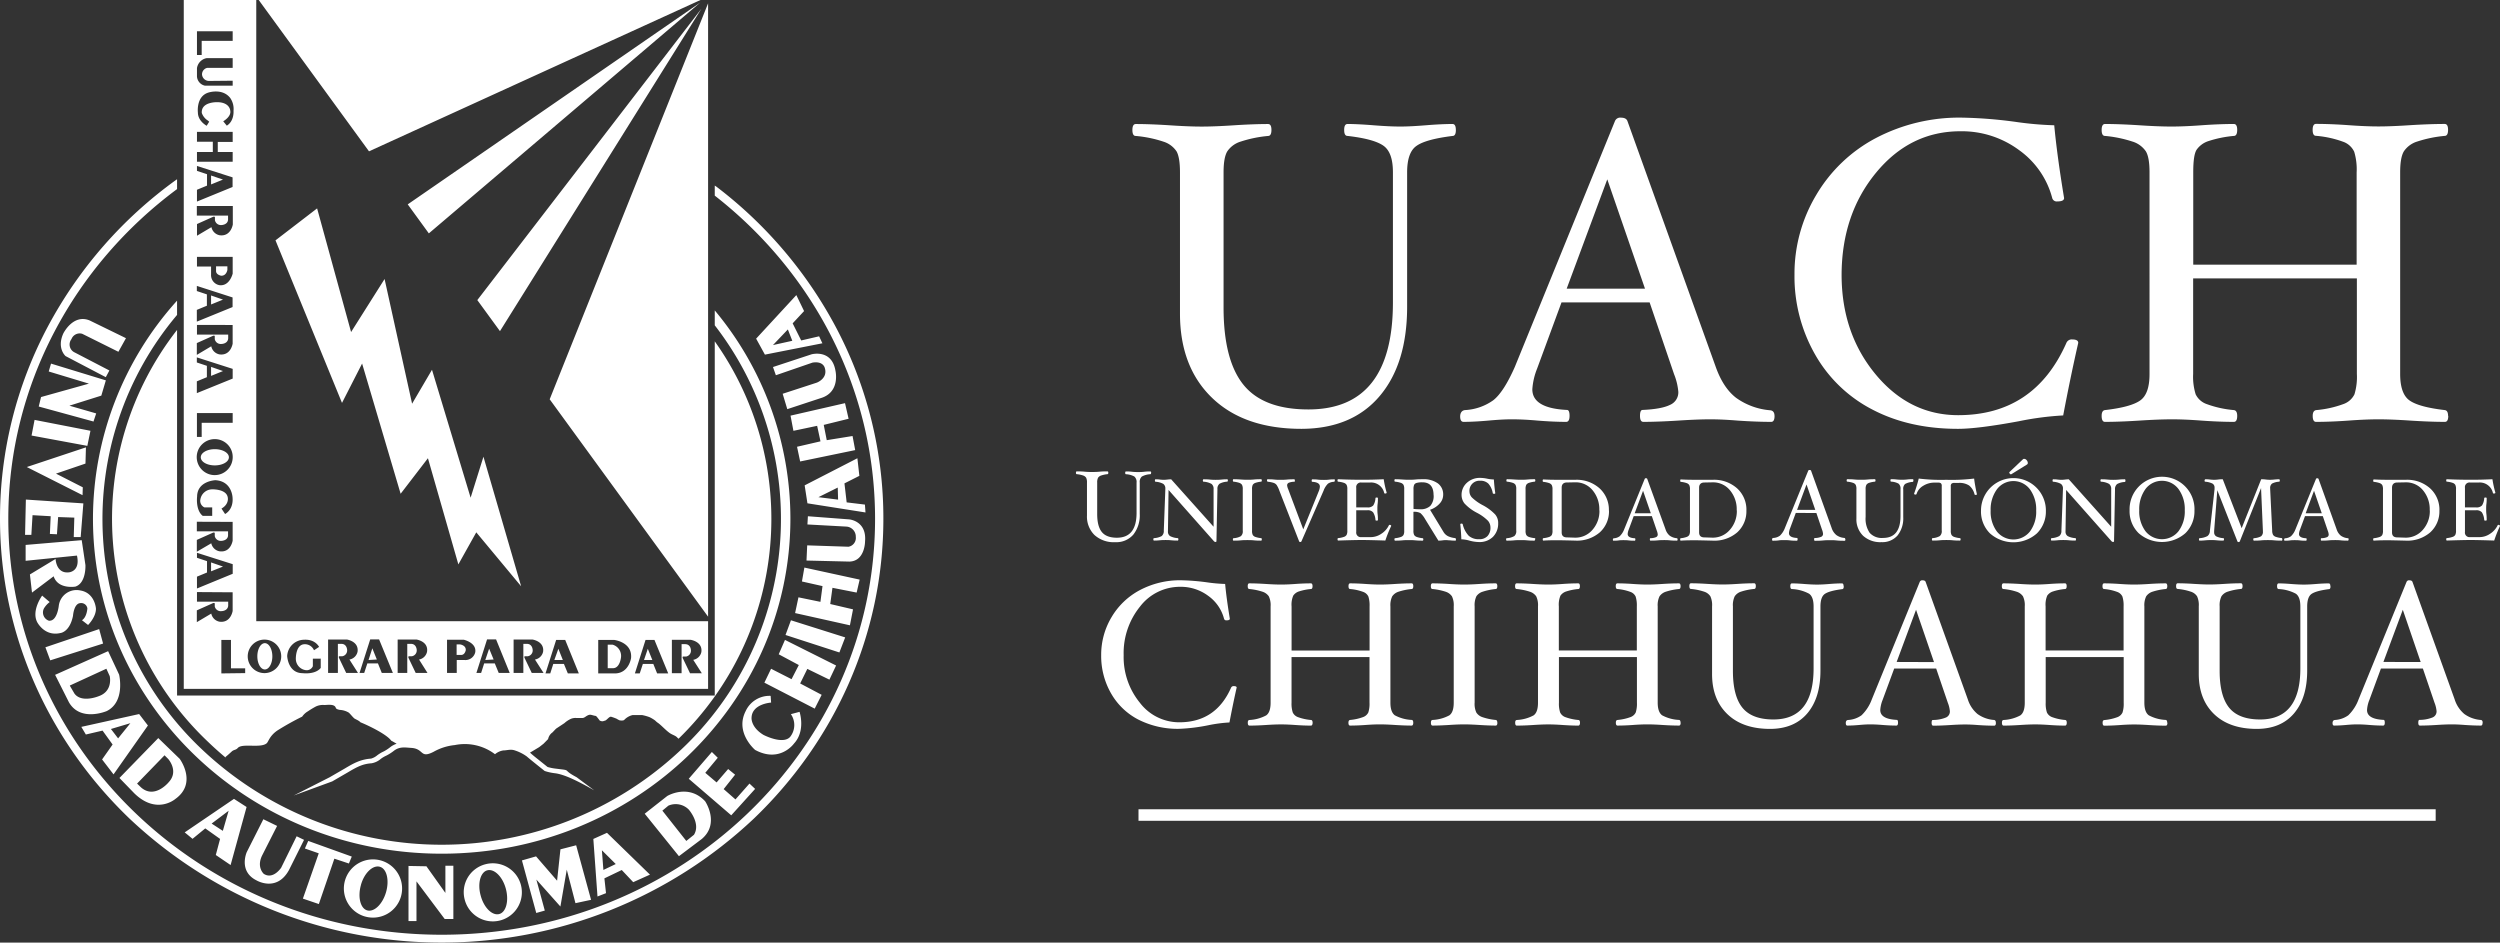
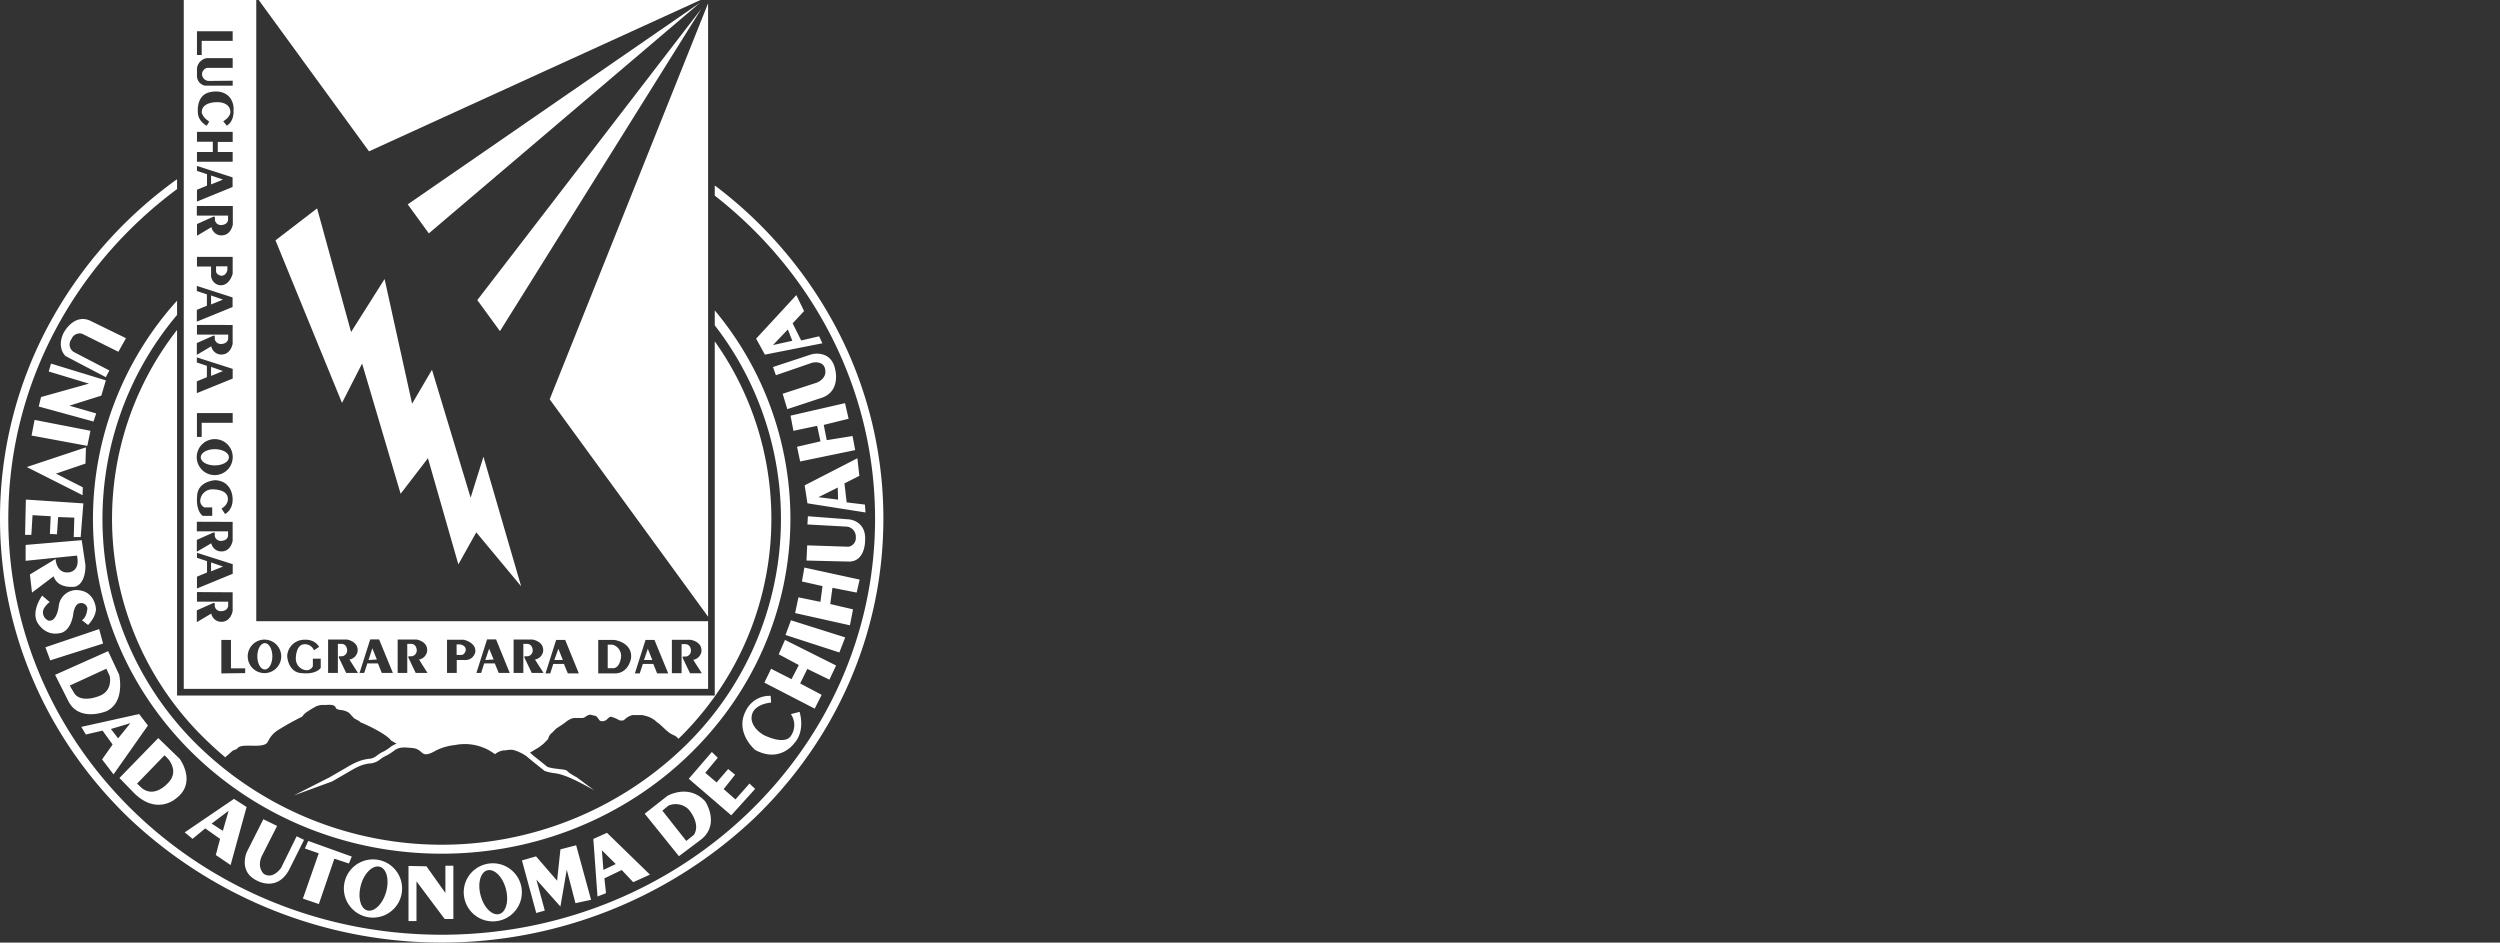
<svg xmlns="http://www.w3.org/2000/svg" id="Layer_1" data-name="Layer 1" viewBox="0 0 746.2 281.34">
  <rect x="0" y="0" width="746.2" height="281.34" fill="#333333" stroke="none" />
  <defs>
    <style>.cls-1{fill:#fff;fill-rule:evenodd;}</style>
  </defs>
  <title>escudo-web-footer-white</title>
-   <path class="cls-1" d="M339.82,241.54H727V245H339.82v-3.44Zm29.29-36.27q-1.1,4.88-2.14,10.37a42.69,42.69,0,0,0-6.31.83,54,54,0,0,1-8.67,1.07,25.92,25.92,0,0,1-12.2-2.75,19.9,19.9,0,0,1-8.18-7.86,22.42,22.42,0,0,1-2.93-11.36,21.84,21.84,0,0,1,3.1-11.37,21.49,21.49,0,0,1,8.52-8.1,25.57,25.57,0,0,1,12.23-2.9,64.88,64.88,0,0,1,7.69.61,47.58,47.58,0,0,0,5.46.49q.39,4.27,1.4,10.37c0,.33-.32.49-1,.49a.66.66,0,0,1-.73-.49,12.19,12.19,0,0,0-4.73-6.83,13.68,13.68,0,0,0-8.36-2.69,15,15,0,0,0-12,5.92,22.05,22.05,0,0,0-4.87,14.49,21.56,21.56,0,0,0,4.82,14.17A14.75,14.75,0,0,0,352,215.59q10.89,0,15.44-10.31a.82.82,0,0,1,.83-.49c.57,0,.86.16.86.49h0Zm52.72,10.44c0,.57-.17.86-.49.86-1.38,0-3-.06-4.91-.18s-3.3-.18-4.55-.18-2.68.06-4.3.18-3.24.18-4.61.18q-.49,0-.49-.86c0-.51.17-.78.52-.82a15,15,0,0,0,3.81-.84,2.77,2.77,0,0,0,1.61-1.41,8.49,8.49,0,0,0,.35-2.91V196.13H385.5v13.61a8.47,8.47,0,0,0,.36,2.91,2.75,2.75,0,0,0,1.59,1.41,15,15,0,0,0,3.85.84c.32,0,.49.32.49.82s-.16.86-.49.86c-1.37,0-2.9-.06-4.61-.18s-3.06-.18-4.3-.18-2.77.06-4.58.18-3.52.18-4.88.18c-.32,0-.49-.29-.49-.86s.16-.78.49-.82a11.78,11.78,0,0,0,5-1.37c.89-.63,1.32-1.89,1.32-3.79V181a6.1,6.1,0,0,0-.53-3,3.62,3.62,0,0,0-1.88-1.38,17.79,17.79,0,0,0-3.93-.81c-.32,0-.49-.28-.49-.85s.16-.84.49-.84q2,0,4.88.18c1.81.12,3.34.18,4.58.18s2.68-.06,4.3-.18,3.24-.18,4.61-.18c.32,0,.49.29.49.84s-.16.85-.49.85a16.14,16.14,0,0,0-3.6.73A3.26,3.26,0,0,0,386,177.8a6.89,6.89,0,0,0-.49,3.21v13.16h23.28V181a8.69,8.69,0,0,0-.35-2.93,2.73,2.73,0,0,0-1.59-1.41,14.73,14.73,0,0,0-3.86-.85q-.49,0-.49-.85c0-.56.16-.84.49-.84q2,0,4.6.18t4.3.18q1.86,0,4.55-.18c1.89-.12,3.53-.18,4.91-.18.33,0,.49.29.49.84s-.17.85-.49.85a18,18,0,0,0-3.93.81,3.59,3.59,0,0,0-1.87,1.38,6.07,6.07,0,0,0-.54,3v28.72c0,1.89.45,3.15,1.33,3.79a11.72,11.72,0,0,0,5,1.37c.33,0,.49.32.49.82h0Zm25.11,0c0,.57-.16.86-.49.86q-2,0-4.85-.18t-4.55-.18q-1.86,0-4.55.18-2.84.18-4.91.18c-.33,0-.49-.29-.49-.86s.17-.78.49-.82a11.75,11.75,0,0,0,5-1.37c.89-.63,1.32-1.89,1.32-3.79V181a6.1,6.1,0,0,0-.53-3,3.61,3.61,0,0,0-1.88-1.38,17.82,17.82,0,0,0-3.93-.81c-.33,0-.49-.28-.49-.85s.17-.84.49-.84q2.07,0,4.91.18,2.68.18,4.55.18t4.55-.18q2.8-.19,4.85-.18c.33,0,.49.29.49.84s-.16.85-.49.85a17.92,17.92,0,0,0-3.9.81,3.52,3.52,0,0,0-1.86,1.36,6.21,6.21,0,0,0-.52,3v28.72a6.12,6.12,0,0,0,.52,3,3.46,3.46,0,0,0,1.85,1.37,17.24,17.24,0,0,0,3.88.82c.35,0,.52.32.52.82Zm54.7,0c0,.57-.16.86-.49.86q-2.07,0-4.91-.18c-1.79-.12-3.3-.18-4.54-.18s-2.68.06-4.3.18-3.25.18-4.61.18c-.32,0-.49-.29-.49-.86s.17-.78.52-.82a15,15,0,0,0,3.82-.84,2.77,2.77,0,0,0,1.6-1.41,8.55,8.55,0,0,0,.35-2.91V196.13H465.31v13.61a8.37,8.37,0,0,0,.36,2.91,2.74,2.74,0,0,0,1.59,1.41,15,15,0,0,0,3.85.84c.33,0,.49.32.49.82s-.16.86-.49.86q-2,0-4.61-.18t-4.3-.18c-1.24,0-2.77.06-4.58.18s-3.52.18-4.88.18c-.33,0-.49-.29-.49-.86s.17-.78.49-.82a11.76,11.76,0,0,0,5-1.37c.89-.63,1.32-1.89,1.32-3.79V181a6.08,6.08,0,0,0-.53-3,3.61,3.61,0,0,0-1.88-1.38,17.83,17.83,0,0,0-3.94-.81c-.33,0-.49-.28-.49-.85s.17-.84.49-.84q2,0,4.88.18c1.81.12,3.34.18,4.58.18s2.68-.06,4.3-.18,3.24-.18,4.61-.18c.33,0,.49.29.49.84s-.16.85-.49.85a16.1,16.1,0,0,0-3.6.73,3.32,3.32,0,0,0-1.71,1.24,6.9,6.9,0,0,0-.49,3.21v13.16h23.28V181a8.75,8.75,0,0,0-.35-2.93,2.73,2.73,0,0,0-1.59-1.41,14.71,14.71,0,0,0-3.86-.85q-.48,0-.49-.85c0-.56.16-.84.49-.84q2,0,4.61.18t4.3.18c1.24,0,2.75-.06,4.55-.18s3.53-.18,4.91-.18c.32,0,.49.29.49.84s-.16.85-.49.85a18,18,0,0,0-3.93.81,3.59,3.59,0,0,0-1.87,1.38,6.1,6.1,0,0,0-.54,3v28.72c0,1.89.45,3.15,1.33,3.79a11.71,11.71,0,0,0,5,1.37c.33,0,.49.32.49.82ZM550.33,175c0,.57-.17.85-.49.85-2.56.33-4.28.81-5.16,1.42s-1.31,1.87-1.31,3.76v19.14q0,8.14-3.93,12.76t-11.11,4.63q-8.16,0-12.74-4.41t-4.57-12V181a6.3,6.3,0,0,0-.5-3,3.46,3.46,0,0,0-1.85-1.39,17.07,17.07,0,0,0-3.94-.82q-.49,0-.49-.85c0-.56.16-.84.49-.84q2,0,4.85.18t4.55.18c1.24,0,2.77-.06,4.58-.18s3.52-.18,4.88-.18c.33,0,.49.29.49.84s-.16.85-.49.85a18,18,0,0,0-3.94.81,3.6,3.6,0,0,0-1.87,1.38,6.13,6.13,0,0,0-.54,3v19.26q0,7.5,2.84,11t9.24,3.51q12,0,12-15.25V181c0-1.89-.45-3.16-1.35-3.79a11.92,11.92,0,0,0-5.11-1.39c-.32,0-.49-.28-.49-.85s.16-.84.49-.84c.94,0,2.16.06,3.69.18s2.83.18,3.8.18,2.19-.06,3.66-.18,2.77-.18,3.78-.18c.32,0,.49.29.49.84h0Zm45.41,40.74c0,.57-.17.86-.49.86q-2.1,0-4.76-.18c-1.53-.12-2.82-.18-3.9-.18q-1.86,0-4.61.18-2.9.18-4.94.18-.49,0-.49-.86c0-.56.12-.84.36-.84a10.47,10.47,0,0,0,3.9-.73A1.94,1.94,0,0,0,582,212.3a8.81,8.81,0,0,0-.61-2.53l-3.48-10.22H565.38L561.89,209a9.54,9.54,0,0,0-.67,2.93c0,1.8,1.65,2.78,4.94,2.94.25,0,.36.28.36.84s-.16.86-.49.86q-1.83,0-4.06-.18t-3.75-.18c-.87,0-2,.06-3.29.18s-2.56.18-3.54.18q-.46,0-.46-.76c0-.57.23-.88.7-.91a7.59,7.59,0,0,0,4-1.4,12.7,12.7,0,0,0,3.06-4.73L573,173.7a.8.8,0,0,1,.85-.49c.49,0,.79.16.91.46l12.6,35.09a9.36,9.36,0,0,0,2.89,4.36,9.67,9.67,0,0,0,4.86,1.77c.41,0,.61.32.61.83h0Zm-18.48-18.12L571.9,182l-5.79,15.58Zm69.67,18.12c0,.57-.17.86-.49.86q-2.07,0-4.91-.18-2.68-.18-4.54-.18t-4.3.18q-2.57.18-4.61.18c-.32,0-.49-.29-.49-.86s.17-.78.52-.82a15,15,0,0,0,3.82-.84,2.77,2.77,0,0,0,1.6-1.41,8.53,8.53,0,0,0,.35-2.91V196.13H610.6v13.61a8.43,8.43,0,0,0,.36,2.91,2.75,2.75,0,0,0,1.59,1.41,14.93,14.93,0,0,0,3.85.84c.33,0,.49.32.49.82s-.16.86-.49.86c-1.37,0-2.9-.06-4.61-.18s-3.06-.18-4.3-.18-2.76.06-4.58.18-3.52.18-4.88.18c-.33,0-.49-.29-.49-.86s.16-.78.49-.82a11.77,11.77,0,0,0,5-1.37q1.32-.95,1.32-3.79V181a6.1,6.1,0,0,0-.53-3,3.61,3.61,0,0,0-1.88-1.38,17.89,17.89,0,0,0-3.94-.81c-.33,0-.49-.28-.49-.85s.16-.84.49-.84q2,0,4.88.18c1.81.12,3.33.18,4.58.18s2.67-.06,4.3-.18,3.24-.18,4.61-.18c.33,0,.49.29.49.84s-.16.85-.49.85a16.15,16.15,0,0,0-3.6.73,3.31,3.31,0,0,0-1.71,1.24,6.93,6.93,0,0,0-.49,3.21v13.16h23.28V181a8.74,8.74,0,0,0-.35-2.93,2.73,2.73,0,0,0-1.59-1.41,14.71,14.71,0,0,0-3.87-.85c-.32,0-.49-.28-.49-.85s.16-.84.49-.84q2,0,4.61.18t4.3.18q1.86,0,4.54-.18t4.91-.18c.32,0,.49.29.49.84s-.17.85-.49.85a18.08,18.08,0,0,0-3.94.81,3.59,3.59,0,0,0-1.87,1.38,6.08,6.08,0,0,0-.54,3v28.72c0,1.89.45,3.15,1.33,3.79a11.72,11.72,0,0,0,5,1.37c.33,0,.49.32.49.82ZM695.61,175q0,.86-.49.85c-2.56.33-4.28.81-5.16,1.42s-1.31,1.87-1.31,3.76v19.14q0,8.14-3.93,12.76t-11.11,4.63q-8.16,0-12.74-4.41t-4.58-12V181a6.32,6.32,0,0,0-.5-3,3.47,3.47,0,0,0-1.85-1.39,17.05,17.05,0,0,0-3.93-.82c-.33,0-.49-.28-.49-.85s.16-.84.49-.84q2,0,4.85.18t4.55.18q1.86,0,4.58-.18t4.88-.18c.32,0,.49.29.49.84s-.17.85-.49.85a18,18,0,0,0-3.94.81,3.58,3.58,0,0,0-1.87,1.38,6.09,6.09,0,0,0-.54,3v19.26q0,7.5,2.84,11t9.25,3.51q12,0,12-15.25V181c0-1.89-.45-3.16-1.35-3.79a11.93,11.93,0,0,0-5.11-1.39c-.32,0-.49-.28-.49-.85s.16-.84.49-.84c.94,0,2.17.06,3.69.18s2.83.18,3.8.18,2.2-.06,3.66-.18,2.77-.18,3.78-.18c.33,0,.49.29.49.84h0ZM741,215.71c0,.57-.16.86-.49.86q-2.1,0-4.76-.18c-1.53-.12-2.82-.18-3.9-.18-1.24,0-2.78.06-4.61.18s-3.58.18-4.94.18c-.33,0-.49-.29-.49-.86s.12-.84.37-.84a10.49,10.49,0,0,0,3.9-.73,1.94,1.94,0,0,0,1.19-1.85,8.87,8.87,0,0,0-.61-2.53l-3.48-10.22H710.66L707.18,209a9.48,9.48,0,0,0-.67,2.93c0,1.8,1.65,2.78,4.94,2.94.24,0,.36.28.36.84s-.16.86-.49.86q-1.83,0-4.06-.18c-1.41-.12-2.65-.18-3.75-.18q-1.32,0-3.29.18t-3.54.18c-.31,0-.46-.26-.46-.76s.23-.88.7-.91a7.59,7.59,0,0,0,4-1.4,12.74,12.74,0,0,0,3.06-4.73L718.3,173.7a.79.79,0,0,1,.85-.49c.49,0,.8.16.92.46l12.6,35.09a9.36,9.36,0,0,0,2.89,4.36,9.67,9.67,0,0,0,4.86,1.77c.41,0,.61.32.61.83h0Zm-18.48-18.12L717.19,182l-5.79,15.58ZM655,152.3a9.17,9.17,0,0,1-2.68,6.82,10.57,10.57,0,0,1-14,0,9.18,9.18,0,0,1-2.68-6.82,9.69,9.69,0,1,1,19.37,0Zm-2.89,0a10.14,10.14,0,0,0-1.88-6.34,6.16,6.16,0,0,0-9.84,0,10.2,10.2,0,0,0-1.87,6.34,9.89,9.89,0,0,0,1.85,6.24,6.29,6.29,0,0,0,9.88,0,9.86,9.86,0,0,0,1.86-6.24ZM681.24,161c0,.25-.07.37-.21.37-.59,0-1.3,0-2.14-.08s-1.48-.08-2-.08-1.18,0-2,.08-1.5.08-2.09.08c-.16,0-.24-.12-.24-.37s.07-.34.21-.36a5.28,5.28,0,0,0,2.1-.56,1.65,1.65,0,0,0,.56-1.45v-.21l-.55-12.74-6.34,15.9a.34.34,0,0,1-.36.21c-.2,0-.32-.07-.36-.21l-6-15.26-.94,12.11a3.13,3.13,0,0,0,0,.39,1.37,1.37,0,0,0,.6,1.26,5.6,5.6,0,0,0,2.16.55c.12,0,.18.14.18.36s-.08.37-.24.37c-.46,0-1.08,0-1.87-.08s-1.31-.08-1.71-.08-1,0-1.79.08-1.29.08-1.68.08c-.12,0-.18-.12-.18-.37s.08-.34.23-.36a5.69,5.69,0,0,0,2.3-.62,2,2,0,0,0,.73-1.6L661,146c0-.16,0-.3,0-.42a1.36,1.36,0,0,0-.6-1.23,5.82,5.82,0,0,0-2.2-.57c-.12,0-.18-.12-.18-.37a.46.46,0,0,1,.08-.24c.05-.08.1-.12.16-.12.32,0,.78,0,1.38.08a11,11,0,0,0,1.12.08c.31,0,.75,0,1.32-.08s1-.08,1.37-.08l5.64,14.61,5.83-14.61c.35,0,.81,0,1.38.08a11.62,11.62,0,0,0,1.22.08,12.79,12.79,0,0,0,1.33-.08c.53-.05,1-.08,1.38-.08.16,0,.24.12.24.36s-.07.37-.21.37a5.08,5.08,0,0,0-2.1.56,1.63,1.63,0,0,0-.56,1.45V146l.6,12.38a2.73,2.73,0,0,0,.28,1.29,1.59,1.59,0,0,0,.83.58,7.58,7.58,0,0,0,1.69.35c.14,0,.21.13.21.35h0ZM701,161c0,.25-.07.37-.21.37-.61,0-1.29,0-2.05-.08s-1.21-.08-1.68-.08-1.2,0-2,.08-1.54.08-2.13.08c-.14,0-.21-.12-.21-.37s.05-.36.16-.36a4.37,4.37,0,0,0,1.68-.31.83.83,0,0,0,.51-.79,3.82,3.82,0,0,0-.26-1.09l-1.5-4.4H688l-1.51,4.08a4.15,4.15,0,0,0-.29,1.26q0,1.16,2.13,1.27c.11,0,.16.12.16.36s-.07.37-.21.37c-.53,0-1.11,0-1.75-.08s-1.14-.08-1.62-.08-.85,0-1.42.08-1.1.08-1.52.08c-.13,0-.2-.11-.2-.33s.1-.37.3-.39a3.27,3.27,0,0,0,1.73-.61,5.42,5.42,0,0,0,1.32-2l6.15-15.1a.35.35,0,0,1,.37-.21c.21,0,.34.06.4.2L697.44,158a4,4,0,0,0,1.24,1.88,4.18,4.18,0,0,0,2.1.76c.17,0,.26.14.26.35h0Zm-8-7.81-2.31-6.71-2.49,6.71Zm35.11-.84a8.44,8.44,0,0,1-2.71,6.53,10.4,10.4,0,0,1-7.32,2.49l-2.34-.06-2.42-.05c-1.63,0-3.22,0-4.76.11-.14,0-.21-.12-.21-.37s.07-.34.21-.36a7.16,7.16,0,0,0,1.67-.35,1.53,1.53,0,0,0,.81-.58,2.63,2.63,0,0,0,.23-1.29V146.07a2.73,2.73,0,0,0-.21-1.28,1.51,1.51,0,0,0-.8-.6,7.4,7.4,0,0,0-1.69-.36c-.14,0-.21-.12-.21-.37s.07-.36.21-.36c1,.07,2.61.11,4.76.11l2.42,0,2.34,0a10.26,10.26,0,0,1,7.27,2.57,8.62,8.62,0,0,1,2.76,6.62h0Zm-2.89,0a8.81,8.81,0,0,0-2-6,6.49,6.49,0,0,0-5.12-2.38H718l-2.47.05c-1,0-1.56.55-1.56,1.53V158.9c0,1,.52,1.5,1.56,1.5l2.47.08a6.67,6.67,0,0,0,5.16-2.33,8.41,8.41,0,0,0,2.09-5.82h0ZM746.2,157a37.61,37.61,0,0,0-1.73,4.34q-5-.16-7.06-.16t-7.05.16c-.14,0-.21-.12-.21-.37s.07-.34.21-.36a7.12,7.12,0,0,0,1.67-.35,1.54,1.54,0,0,0,.81-.58,2.63,2.63,0,0,0,.23-1.29V146a2.72,2.72,0,0,0-.21-1.28,1.51,1.51,0,0,0-.8-.6,7.19,7.19,0,0,0-1.7-.35c-.14,0-.21-.12-.21-.37s.07-.36.21-.36q3.32.15,6.78.16t6.8-.16a30.35,30.35,0,0,0,.88,4c0,.18-.15.27-.46.27a.25.25,0,0,1-.28-.19,4,4,0,0,0-4.16-3.1h-2.65a1.37,1.37,0,0,0-1.53,1.58v5.85h3.31a2.16,2.16,0,0,0,1.79-.6,4.6,4.6,0,0,0,.65-2.14c0-.14.12-.21.37-.21s.37.07.37.21c0,.43,0,1-.08,1.65s-.08,1.16-.08,1.57,0,.94.08,1.58.08,1.24.08,1.68c0,.14-.12.21-.37.21s-.37-.07-.37-.21a4.87,4.87,0,0,0-.69-2.25,2.09,2.09,0,0,0-1.75-.64h-3.31v6.47a1.36,1.36,0,0,0,1.53,1.55h2.87a5.58,5.58,0,0,0,3.1-1,6.23,6.23,0,0,0,2.26-2.54.22.22,0,0,1,.22-.12.6.6,0,0,1,.33.09.3.3,0,0,1,.14.24h0ZM343.58,141.12c0,.28-.08.42-.24.42a6.12,6.12,0,0,0-2.51.69,2.13,2.13,0,0,0-.64,1.83v9.31a9.3,9.3,0,0,1-1.92,6.21,6.71,6.71,0,0,1-5.4,2.25,8.55,8.55,0,0,1-6.2-2.15,7.72,7.72,0,0,1-2.23-5.84v-9.79a3.12,3.12,0,0,0-.24-1.44,1.68,1.68,0,0,0-.9-.68,8.29,8.29,0,0,0-1.91-.4c-.16,0-.24-.14-.24-.42s.08-.41.24-.41c.66,0,1.45,0,2.36.09s1.61.09,2.21.09,1.35,0,2.23-.09,1.71-.09,2.38-.09c.16,0,.24.14.24.41s-.08.42-.24.42a8.68,8.68,0,0,0-1.91.4,1.76,1.76,0,0,0-.91.67,3,3,0,0,0-.26,1.46v9.37q0,3.65,1.38,5.36t4.5,1.71q5.87,0,5.87-7.42v-9a2.14,2.14,0,0,0-.66-1.85,5.78,5.78,0,0,0-2.49-.68c-.16,0-.24-.14-.24-.42s.08-.41.24-.41c.45,0,1.06,0,1.8.09s1.38.09,1.85.09,1.07,0,1.78-.09,1.35-.09,1.84-.09c.16,0,.24.14.24.41h0Zm22.9,2.3c0,.22-.07.33-.21.35a5.36,5.36,0,0,0-2.25.61,1.88,1.88,0,0,0-.64,1.62l-.29,15.5c0,.18-.1.27-.32.27a.8.8,0,0,1-.42-.21l-13.56-15.32-.18,12.16c0,.07,0,.14,0,.2a1.56,1.56,0,0,0,.63,1.41,5.71,5.71,0,0,0,2.27.61c.14,0,.21.14.21.36s-.07.37-.21.37c-.45,0-1.08,0-1.88-.08s-1.32-.08-1.72-.08-1,0-1.78.08-1.28.08-1.67.08c-.14,0-.21-.12-.21-.37s.08-.34.24-.36a5.47,5.47,0,0,0,2.24-.61,1.91,1.91,0,0,0,.64-1.61l.46-12.38v-.12a1.66,1.66,0,0,0-.62-1.48,5.64,5.64,0,0,0-2.3-.63c-.12,0-.19-.12-.19-.37s.07-.36.21-.36c.31,0,.74,0,1.29.08a10.35,10.35,0,0,0,1.11.08,9,9,0,0,0,1.11-.08,10.6,10.6,0,0,1,1.13-.08l12.66,14.16V146a1.8,1.8,0,0,0-.63-1.57,5.52,5.52,0,0,0-2.36-.65c-.14,0-.21-.14-.21-.35s.07-.37.21-.37c.47,0,1.11,0,1.89.08s1.31.08,1.71.08,1,0,1.78-.08,1.27-.08,1.67-.08c.14,0,.21.12.21.37h0ZM376.62,161c0,.25-.07.37-.21.37-.58,0-1.28,0-2.09-.08s-1.43-.08-2-.08-1.19,0-2,.08-1.52.08-2.12.08c-.14,0-.21-.12-.21-.37s.07-.34.21-.36a5,5,0,0,0,2.17-.6,1.89,1.89,0,0,0,.57-1.63V146a2.62,2.62,0,0,0-.23-1.29,1.56,1.56,0,0,0-.81-.59,7.59,7.59,0,0,0-1.7-.35c-.14,0-.21-.12-.21-.37s.07-.36.21-.36q.9,0,2.12.08c.77.06,1.42.08,2,.08s1.18,0,2-.08,1.51-.08,2.09-.08c.14,0,.21.12.21.36s-.07.37-.21.37a7.58,7.58,0,0,0-1.68.35,1.55,1.55,0,0,0-.8.58,2.72,2.72,0,0,0-.22,1.3V158.4a2.67,2.67,0,0,0,.22,1.28,1.5,1.5,0,0,0,.8.59,7.15,7.15,0,0,0,1.67.35c.15,0,.22.14.22.36h0Zm21.79-17.61c0,.28-.1.42-.29.42a3.33,3.33,0,0,0-1.75.56,5.65,5.65,0,0,0-1.31,2.09l-6.6,15.11a.36.36,0,0,1-.37.21.33.33,0,0,1-.34-.23l-5.89-15.1a7.59,7.59,0,0,0-.81-1.69,1.91,1.91,0,0,0-.87-.62,7.78,7.78,0,0,0-1.75-.35.23.23,0,0,1-.17-.11.42.42,0,0,1-.09-.26c0-.24.06-.36.18-.36.59,0,1.24,0,2,.08s1.28.08,1.81.08,1.2,0,2-.08,1.53-.08,2.12-.08c.14,0,.21.12.21.36s0,.37-.13.37a4.62,4.62,0,0,0-1.67.3.82.82,0,0,0-.51.78,3.82,3.82,0,0,0,.32,1.14L389,158l4.72-11.62a4.37,4.37,0,0,0,.24-1.14q0-1.3-2.29-1.43c-.1,0-.16-.12-.16-.37s.08-.36.24-.36c.41,0,1,0,1.62.08s1.34.08,1.83.08.9,0,1.51-.08,1.15-.08,1.57-.08c.11,0,.16.1.16.31h0ZM415.24,157a37.2,37.2,0,0,0-1.74,4.34q-5-.16-7.06-.16t-7,.16c-.14,0-.21-.12-.21-.37s.07-.34.21-.36a7.08,7.08,0,0,0,1.67-.35,1.53,1.53,0,0,0,.81-.58,2.59,2.59,0,0,0,.23-1.29V146a2.69,2.69,0,0,0-.22-1.28,1.48,1.48,0,0,0-.8-.6,7.23,7.23,0,0,0-1.7-.35c-.14,0-.21-.12-.21-.37s.07-.36.21-.36q3.31.15,6.78.16t6.8-.16a29.87,29.87,0,0,0,.88,4c0,.18-.15.27-.46.27a.25.25,0,0,1-.28-.19,4,4,0,0,0-4.16-3.1h-2.66a1.37,1.37,0,0,0-1.52,1.58v5.85h3.31a2.15,2.15,0,0,0,1.78-.6,4.58,4.58,0,0,0,.65-2.14c0-.14.12-.21.37-.21s.36.07.36.21c0,.43,0,1-.08,1.65s-.08,1.16-.08,1.57,0,.94.08,1.58.08,1.24.08,1.68c0,.14-.12.21-.36.21s-.37-.07-.37-.21a4.88,4.88,0,0,0-.69-2.25,2.08,2.08,0,0,0-1.74-.64h-3.31v6.47a1.36,1.36,0,0,0,1.52,1.55h2.87a5.58,5.58,0,0,0,3.1-1,6.23,6.23,0,0,0,2.26-2.54.21.21,0,0,1,.22-.12.59.59,0,0,1,.33.09.29.29,0,0,1,.14.24h0Zm19.35,4c0,.25-.07.37-.21.37-.33,0-.85,0-1.59-.09-.53,0-.89-.07-1.06-.07s-.65,0-1.2.08-.94.08-1.2.08l-4-6.49a6.67,6.67,0,0,0-1.36-1.73,3.86,3.86,0,0,0-2.09-.38v5.65a2.62,2.62,0,0,0,.23,1.28,1.55,1.55,0,0,0,.82.59,7.44,7.44,0,0,0,1.68.35c.15,0,.22.14.22.36s-.07.37-.21.37c-.59,0-1.29,0-2.11-.08s-1.44-.08-2-.08-1.19,0-2,.08-1.51.08-2.09.08c-.14,0-.21-.12-.21-.37s.07-.34.21-.36a7.15,7.15,0,0,0,1.67-.35,1.53,1.53,0,0,0,.81-.58,2.59,2.59,0,0,0,.23-1.29V146a2.72,2.72,0,0,0-.21-1.28,1.49,1.49,0,0,0-.8-.6,7.15,7.15,0,0,0-1.7-.35c-.14,0-.21-.12-.21-.37s.07-.36.21-.36q.88,0,2.09.08c.77.06,1.42.08,2,.08s1.19,0,2-.08,1.52-.08,2.11-.08a7.31,7.31,0,0,1,4.54,1.23,4.07,4.07,0,0,1,1.6,3.44,3.85,3.85,0,0,1-1.06,2.6,6.81,6.81,0,0,1-2.86,1.85l4,6.59a3.33,3.33,0,0,0,1.36,1.29,6.58,6.58,0,0,0,2.14.57c.12,0,.19.14.19.35h0Zm-6.7-13.19q0-3.85-3.35-3.85a6,6,0,0,0-1.68.18,1.18,1.18,0,0,0-.76.56,3.22,3.22,0,0,0-.2,1.34v5.86a15,15,0,0,0,1.92.1,4.15,4.15,0,0,0,3.09-1,4.43,4.43,0,0,0,1-3.2Zm19.28,8.27a5.6,5.6,0,0,1-1.55,4.16,5.69,5.69,0,0,1-4.2,1.55,11.59,11.59,0,0,1-2.8-.42,9.72,9.72,0,0,0-2.44-.4q-.08-2.24-.31-4.47c0-.14.13-.21.39-.21a.32.32,0,0,1,.34.21,7.38,7.38,0,0,0,1.81,3.44,4.45,4.45,0,0,0,3.1,1A3.24,3.24,0,0,0,444,160a3.6,3.6,0,0,0,.87-2.58,3.05,3.05,0,0,0-.76-2,13.36,13.36,0,0,0-3.25-2.35,13.47,13.47,0,0,1-3.73-2.79,4.06,4.06,0,0,1-.88-2.54,4.79,4.79,0,0,1,1.58-3.63,5.66,5.66,0,0,1,4-1.47,10.32,10.32,0,0,1,2.12.25,10.22,10.22,0,0,0,1.94.22c.1,1.54.25,2.91.42,4.08,0,.14-.11.21-.34.21s-.38-.07-.41-.21a5.68,5.68,0,0,0-1.32-2.84,3.33,3.33,0,0,0-2.43-.86,3,3,0,0,0-3.21,3.21,2.72,2.72,0,0,0,.73,1.78,14,14,0,0,0,3.17,2.27,14.28,14.28,0,0,1,3.78,2.81,3.89,3.89,0,0,1,.9,2.48h0Zm11,4.92c0,.25-.07.37-.21.37-.59,0-1.29,0-2.09-.08s-1.42-.08-2-.08-1.19,0-2,.08-1.52.08-2.12.08c-.14,0-.21-.12-.21-.37s.07-.34.21-.36A5,5,0,0,0,452,160a1.89,1.89,0,0,0,.57-1.63V146a2.64,2.64,0,0,0-.22-1.29,1.57,1.57,0,0,0-.81-.59,7.58,7.58,0,0,0-1.7-.35c-.14,0-.21-.12-.21-.37s.07-.36.21-.36q.89,0,2.12.08c.77.06,1.43.08,2,.08s1.19,0,2-.08,1.5-.08,2.09-.08c.14,0,.21.12.21.36s-.07.37-.21.37a7.6,7.6,0,0,0-1.68.35,1.53,1.53,0,0,0-.8.58,2.68,2.68,0,0,0-.22,1.3V158.4a2.63,2.63,0,0,0,.22,1.28,1.49,1.49,0,0,0,.8.59,7.2,7.2,0,0,0,1.68.35c.15,0,.22.14.22.36h0Zm22.08-8.66a8.45,8.45,0,0,1-2.71,6.53,10.4,10.4,0,0,1-7.33,2.49l-2.34-.06-2.42-.05c-1.63,0-3.22,0-4.76.11-.14,0-.21-.12-.21-.37s.07-.34.21-.36a7.22,7.22,0,0,0,1.67-.35,1.57,1.57,0,0,0,.81-.58,2.66,2.66,0,0,0,.22-1.29V146.07a2.71,2.71,0,0,0-.22-1.28,1.48,1.48,0,0,0-.8-.6,7.26,7.26,0,0,0-1.7-.36c-.14,0-.21-.12-.21-.37s.07-.36.21-.36c1,.07,2.61.11,4.76.11l2.42,0,2.34,0a10.24,10.24,0,0,1,7.27,2.57,8.62,8.62,0,0,1,2.76,6.62h0Zm-2.89,0a8.81,8.81,0,0,0-2-6,6.5,6.5,0,0,0-5.13-2.38h-.08l-2.47.05c-1,0-1.55.55-1.55,1.52V158.9c0,1,.52,1.5,1.55,1.5l2.47.08a6.66,6.66,0,0,0,5.16-2.33,8.42,8.42,0,0,0,2.09-5.82ZM500.73,161c0,.25-.07.37-.21.37-.61,0-1.29,0-2.05-.08s-1.21-.08-1.68-.08-1.2,0-2,.08-1.54.08-2.13.08c-.14,0-.21-.12-.21-.37s.05-.36.16-.36a4.36,4.36,0,0,0,1.68-.31.83.83,0,0,0,.51-.79,3.79,3.79,0,0,0-.26-1.09l-1.5-4.4h-5.41l-1.51,4.08a4.1,4.1,0,0,0-.29,1.26q0,1.16,2.13,1.27c.1,0,.16.12.16.36s-.07.37-.21.37c-.53,0-1.11,0-1.75-.08s-1.14-.08-1.62-.08-.85,0-1.42.08-1.1.08-1.52.08c-.13,0-.19-.11-.19-.33s.1-.37.3-.39a3.27,3.27,0,0,0,1.73-.61,5.49,5.49,0,0,0,1.32-2l6.15-15.11a.35.35,0,0,1,.37-.21c.21,0,.34.06.39.2L497.13,158a4,4,0,0,0,1.24,1.88,4.17,4.17,0,0,0,2.09.76c.18,0,.26.14.26.35h0Zm-8-7.81-2.31-6.71-2.5,6.71Zm28.53-.84a8.45,8.45,0,0,1-2.71,6.53,10.4,10.4,0,0,1-7.32,2.49l-2.34-.06-2.42-.05c-1.63,0-3.22,0-4.76.11-.14,0-.21-.12-.21-.37s.07-.34.21-.36a7.2,7.2,0,0,0,1.67-.35,1.55,1.55,0,0,0,.81-.58,2.61,2.61,0,0,0,.23-1.29V146.07a2.72,2.72,0,0,0-.21-1.28,1.5,1.5,0,0,0-.8-.6,7.22,7.22,0,0,0-1.69-.36c-.14,0-.21-.12-.21-.37s.07-.36.21-.36c1,.07,2.61.11,4.76.11l2.42,0,2.34,0a10.26,10.26,0,0,1,7.27,2.57,8.63,8.63,0,0,1,2.76,6.62h0Zm-2.89,0a8.8,8.8,0,0,0-2-6,6.49,6.49,0,0,0-5.12-2.38h-.08l-2.47.05c-1,0-1.55.55-1.55,1.52V158.9c0,1,.52,1.5,1.55,1.5l2.47.08a6.66,6.66,0,0,0,5.15-2.33,8.41,8.41,0,0,0,2.09-5.82h0ZM550.82,161c0,.28-.08.41-.24.41-.69,0-1.46,0-2.32-.09s-1.37-.09-1.9-.09-1.35,0-2.24.09-1.74.09-2.41.09c-.16,0-.23-.14-.23-.41s.06-.41.18-.41a5.11,5.11,0,0,0,1.9-.35.94.94,0,0,0,.58-.9,4.26,4.26,0,0,0-.3-1.23l-1.69-5H536l-1.7,4.6a4.7,4.7,0,0,0-.33,1.43q0,1.31,2.4,1.43c.12,0,.18.14.18.41s-.08.41-.24.41c-.59,0-1.25,0-2-.09s-1.29-.09-1.83-.09-1,0-1.6.09-1.25.09-1.73.09c-.15,0-.22-.12-.22-.37s.11-.43.34-.45a3.71,3.71,0,0,0,2-.68,6.18,6.18,0,0,0,1.49-2.31l6.95-17.06a.39.39,0,0,1,.41-.24c.24,0,.39.07.45.22l6.13,17.07a4.59,4.59,0,0,0,1.41,2.13,4.69,4.69,0,0,0,2.36.86c.2,0,.3.16.3.4h0Zm-9-8.82-2.61-7.58-2.82,7.58Zm29.27-8.71c0,.25-.07.37-.21.37a5.34,5.34,0,0,0-2.23.61,1.89,1.89,0,0,0-.57,1.62v8.25a8.23,8.23,0,0,1-1.69,5.5,6,6,0,0,1-4.79,2,7.61,7.61,0,0,1-5.5-1.9,6.85,6.85,0,0,1-2-5.17V146a2.71,2.71,0,0,0-.21-1.28,1.49,1.49,0,0,0-.8-.6,7.13,7.13,0,0,0-1.69-.35c-.14,0-.21-.12-.21-.37s.07-.36.21-.36c.59,0,1.28,0,2.09.08s1.42.08,2,.08,1.19,0,2-.08,1.51-.08,2.1-.08c.14,0,.21.12.21.36s-.07.37-.21.37a7.66,7.66,0,0,0-1.7.35,1.57,1.57,0,0,0-.81.59,2.64,2.64,0,0,0-.23,1.29v8.3a7.49,7.49,0,0,0,1.22,4.75,4.83,4.83,0,0,0,4,1.51q5.19,0,5.19-6.57v-8a1.89,1.89,0,0,0-.58-1.63,5.09,5.09,0,0,0-2.21-.6c-.14,0-.21-.12-.21-.37s.07-.36.21-.36c.41,0,.94,0,1.59.08s1.22.08,1.64.08.95,0,1.58-.08,1.19-.08,1.63-.08c.15,0,.21.12.21.36h0Zm19,4c0,.17-.16.25-.47.25a.24.24,0,0,1-.26-.18,4.92,4.92,0,0,0-1.62-2.63,5.27,5.27,0,0,0-3.12-.77h-1.23a1.35,1.35,0,0,0-.88.21,1,1,0,0,0-.24.79V158.4a2.61,2.61,0,0,0,.23,1.28,1.55,1.55,0,0,0,.82.59,7.42,7.42,0,0,0,1.67.35c.14,0,.21.14.21.36s-.07.37-.21.37c-.59,0-1.29,0-2.1-.08s-1.41-.08-1.93-.08-1.19,0-2,.08-1.52.08-2.11.08c-.14,0-.21-.12-.21-.37s.07-.34.21-.36A5,5,0,0,0,579,160a1.89,1.89,0,0,0,.57-1.63V145.05a1,1,0,0,0-.24-.79,1.37,1.37,0,0,0-.9-.21h-1a6.24,6.24,0,0,0-3.37.94,4.34,4.34,0,0,0-2,2.44.27.27,0,0,1-.29.19c-.3,0-.45-.09-.45-.28a46.3,46.3,0,0,0,1.39-4.5,53.89,53.89,0,0,0,8.18.37,55.63,55.63,0,0,0,8.35-.37q.19,1.71.79,4.53h0Zm20.56,4.92a9.16,9.16,0,0,1-2.68,6.82,10.56,10.56,0,0,1-14,0,9.18,9.18,0,0,1-2.68-6.82,9.68,9.68,0,1,1,19.37,0h0Zm-2.89,0a10.17,10.17,0,0,0-1.87-6.34,6.16,6.16,0,0,0-9.85,0,10.2,10.2,0,0,0-1.87,6.34,9.91,9.91,0,0,0,1.85,6.24,6.3,6.3,0,0,0,9.88,0,9.84,9.84,0,0,0,1.86-6.24Zm-2.5-14.23a.53.53,0,0,1-.24.49l-4.6,2.85a.44.44,0,0,1-.24.08c-.06,0-.15-.06-.27-.18a.53.53,0,0,1-.18-.34.36.36,0,0,1,.15-.25l3.93-3.72a.47.47,0,0,1,.34-.13,1,1,0,0,1,.78.41,1.32,1.32,0,0,1,.33.8Zm29.14,5.35c0,.22-.07.33-.21.35a5.37,5.37,0,0,0-2.26.61,1.89,1.89,0,0,0-.64,1.62L631,161.5c0,.18-.1.27-.32.27a.8.8,0,0,1-.42-.21l-13.56-15.32-.18,12.16a1.51,1.51,0,0,0,0,.2,1.56,1.56,0,0,0,.63,1.41,5.71,5.71,0,0,0,2.28.61c.14,0,.21.14.21.36s-.07.37-.21.37c-.46,0-1.08,0-1.88-.08s-1.32-.08-1.72-.08-1,0-1.78.08-1.27.08-1.67.08c-.14,0-.21-.12-.21-.37s.08-.34.24-.36a5.44,5.44,0,0,0,2.23-.61,1.9,1.9,0,0,0,.65-1.61l.46-12.38v-.12a1.66,1.66,0,0,0-.62-1.48,5.63,5.63,0,0,0-2.3-.63c-.12,0-.18-.12-.18-.37s.07-.36.21-.36c.31,0,.74,0,1.29.08a10.26,10.26,0,0,0,1.11.08,9,9,0,0,0,1.1-.08,9.5,9.5,0,0,1,1.13-.08l12.66,14.16V146a1.81,1.81,0,0,0-.64-1.57,5.51,5.51,0,0,0-2.36-.65c-.14,0-.21-.14-.21-.35s.07-.37.21-.37c.47,0,1.11,0,1.89.08s1.31.08,1.71.08,1,0,1.77-.08,1.28-.08,1.67-.08c.14,0,.21.12.21.37h0ZM434.55,38.79q0,1.79-1,1.79-8.05,1-10.8,3c-1.83,1.3-2.75,3.92-2.75,7.88V91.54q0,17.06-8.24,26.73T388.48,128q-17.1,0-26.69-9.24T352.2,93.58V51.44c0-2.94-.34-5-1-6.22a7.3,7.3,0,0,0-3.88-2.92A35.8,35.8,0,0,0,339,40.58q-1,0-1-1.79c0-1.17.34-1.77,1-1.77q4.28,0,10.16.38,5.62.38,9.52.38t9.59-.38q5.95-.38,10.23-.38c.68,0,1,.6,1,1.77s-.34,1.79-1,1.79a37.11,37.11,0,0,0-8.24,1.7,7.44,7.44,0,0,0-3.92,2.87c-.75,1.22-1.13,3.3-1.13,6.29V91.79q0,15.72,5.95,23.07t19.36,7.35q25.25,0,25.24-32V51.44c0-4-.94-6.61-2.84-7.95s-5.47-2.32-10.71-2.92c-.68,0-1-.6-1-1.79s.34-1.77,1-1.77q2.94,0,7.73.38c3.26.26,5.92.38,8,.38s4.6-.13,7.67-.38,5.79-.38,7.93-.38c.68,0,1,.6,1,1.77h0Zm95.12,85.34q0,1.79-1,1.79-4.41,0-10-.38c-3.19-.26-5.9-.38-8.16-.38q-3.89,0-9.65.38-6.07.38-10.35.38c-.68,0-1-.6-1-1.79s.26-1.77.77-1.77c3.79-.17,6.52-.68,8.18-1.51a4.07,4.07,0,0,0,2.49-3.88,18.44,18.44,0,0,0-1.28-5.3l-7.29-21.41H466.08l-7.3,19.81a19.94,19.94,0,0,0-1.41,6.13q0,5.66,10.35,6.16c.51,0,.76.6.76,1.77s-.34,1.79-1,1.79q-3.83,0-8.5-.38-4.41-.39-7.86-.38-2.75,0-6.88.38-4.34.38-7.41.38c-.64,0-1-.53-1-1.6s.49-1.83,1.47-1.92a15.91,15.91,0,0,0,8.42-2.94q3.1-2.43,6.41-9.91l29.91-73.43a1.69,1.69,0,0,1,1.79-1q1.54,0,1.92,1l26.4,73.49q2.23,6.2,6.05,9.14a20.26,20.26,0,0,0,10.18,3.71c.85.09,1.28.66,1.28,1.73h0ZM491,86.17,479.74,53.53,467.62,86.17Zm129.33,16.1Q618,112.49,615.82,124a89.63,89.63,0,0,0-13.23,1.73Q590.32,128,584.44,128q-14.57,0-25.56-5.75a41.51,41.51,0,0,1-17.13-16.47A47,47,0,0,1,535.62,82a45.75,45.75,0,0,1,6.5-23.82,45,45,0,0,1,17.85-17,53.58,53.58,0,0,1,25.63-6.07,134.49,134.49,0,0,1,16.11,1.28,99.9,99.9,0,0,0,11.44,1q.83,8.95,2.94,21.73,0,1-2,1a1.38,1.38,0,0,1-1.54-1,25.58,25.58,0,0,0-9.9-14.32,28.68,28.68,0,0,0-17.51-5.62q-15,0-25.2,12.4T549.68,82q0,17.44,10.1,29.67t24.67,12.25q22.81,0,32.34-21.6a1.71,1.71,0,0,1,1.73-1c1.19,0,1.79.34,1.79,1h0Zm110.43,21.86c0,1.19-.34,1.79-1,1.79q-4.34,0-10.29-.38-5.62-.38-9.52-.38t-9,.38q-5.37.38-9.65.38-1,0-1-1.79,0-1.6,1.09-1.73a31,31,0,0,0,8-1.77,5.8,5.8,0,0,0,3.37-2.94,17.92,17.92,0,0,0,.72-6.09V83.1H654.61v28.5a17.73,17.73,0,0,0,.75,6.09,5.75,5.75,0,0,0,3.35,2.94,31,31,0,0,0,8.05,1.77q1,.13,1,1.73,0,1.79-1,1.79-4.29,0-9.65-.38-5.11-.39-9-.38t-9.59.38q-5.94.38-10.22.38-1,0-1-1.79,0-1.6,1-1.73,7.73-.89,10.52-2.88t2.77-7.92V51.44c0-3-.36-5.07-1.11-6.29a7.49,7.49,0,0,0-3.94-2.88,37.15,37.15,0,0,0-8.24-1.7q-1,0-1-1.79c0-1.17.34-1.77,1-1.77q4.28,0,10.22.38,5.69.38,9.59.38t9-.38q5.37-.38,9.65-.38c.68,0,1,.6,1,1.77s-.34,1.79-1,1.79a33.9,33.9,0,0,0-7.54,1.53,6.9,6.9,0,0,0-3.58,2.6c-.69,1.09-1,3.32-1,6.73V79h48.77V51.45a18.22,18.22,0,0,0-.72-6.14,5.73,5.73,0,0,0-3.32-3,30.82,30.82,0,0,0-8.09-1.77q-1,0-1-1.79c0-1.17.34-1.77,1-1.77q4.28,0,9.65.38,5.12.38,9,.38t9.52-.38Q725.36,37,729.7,37c.68,0,1,.6,1,1.77s-.34,1.79-1,1.79a37.18,37.18,0,0,0-8.25,1.7,7.43,7.43,0,0,0-3.92,2.88c-.75,1.21-1.13,3.3-1.13,6.29V111.6q0,5.94,2.79,7.92t10.51,2.88c.68.08,1,.66,1,1.73h0Z" />
  <path class="cls-1" d="M121.7,61,209,.77,128,69.66,121.7,61ZM82.23,71.74l19.85,48.52,6-11.75,11.5,38.87,8.15-10.61,9.08,31.69,5.35-9.57L155.55,175,144.3,136.32l-3.83,12.23-11.53-38.18L123,120.5l-8.21-37.22-10,15.83L94.65,62.2,82.23,71.74Zm173,62.61-16.4,3.39-.93-4.39,7-1.62-1-4.63-7.08,1.49-.86-4.53,16.26-3.73,1.07,4.66-7.42,1.83.9,4.56,7.7-1.24.79,4.22ZM35.34,105,24.54,99.63a2.63,2.63,0,0,0-3.21,1.59,2.61,2.61,0,0,0,1,4l10.32,5.36-1.07,2-12-6.29s-2.69-2.31-.69-6.74c0,0,2.9-5.94,7.87-3.9l10.84,5.29L35.34,105ZM15,197.1l-1.45-3.9,16.05-5.43,1.17,4.32L15,197.1Zm-.14-17.38-2.28-1.94s-3.21,4.35-1.52,7.84c0,0,2.17,4.46,7,3.32,0,0,2.73-.24,3.73-5.11,0,0,.24-3.63,2.11-3.8a1.86,1.86,0,0,1,2.18,1.56s-.14,2.63-1.62,3.53l1.83,1.42s2.38-2.35,2.35-4.87c0,0-.28-4.7-4.66-5.43a5.34,5.34,0,0,0-6.42,4.46s-.45,4.87-3,4.56a2.61,2.61,0,0,1-1.42-3.7A7.11,7.11,0,0,1,14.46,180l.38-.31ZM7.65,162.65l16.74-1.42,1.11,7.43s.28,5.36-3,6.43c0,0-5.18.9-6.49-3.08l-6.46,4.87-.62-5.42,7.66-4.63s.14,4.46,4,4c0,0,3.45-.24,2.38-5L7.65,167.39v-4.73Zm1.76-3-1.93,0,.24-10.54,17.16,1.14-.8,10.06-2.07,0,.17-5.81-4.83-.17L17,159.47l-2.11-.1.24-5.29-5.42-.31-.35,5.87Zm16.23-26.12L8,139.4l16.64,8.4.07-2.35-8-4.08,8.8-3,.14-4.84Zm.41-.45L9.42,130l.9-4.67L27,128.58l-.93,4.49Zm1.83-7.19.83-2.49-8-2.31,9.53-3,1.35-4.56-16.36-5-.69,2.35,12,3.63-14.29,4-.69,2.83,16.4,4.49Zm-7,78.71,10.87-5,1,2.21s1.07,4.49-3.32,6c0,0-5.07,2.11-7.21-.79l-1.38-2.35Zm-4.45-3.21,4.14,8.22c3.45,6,11.29,2.63,11.29,2.63,5.63-2.8,3.69-10.88,3.69-10.88l-3.28-7-15.85,7.08Zm18.82,19-2.14-2.8,5.8-1.73-3.66,4.53Zm-9.6-1.11-1.38-2.32,17.26-3.83,2.62,3.42L33.89,231.14l-3.42-4.46,3.14-4.46-3-4.15-5,1.17ZM40.9,233.87,42.07,235c4.07,3.63,8.25-1.49,8.25-1.49,3.18-3.35-.14-7-.14-7l-1.07-1.07-8.22,8.47Zm-5.25-1.66,4.45,4.59c6.66,6.5,12.22,1.69,12.22,1.69,6.7-4.77,1.31-12,1.31-12l-6.39-6.19-11.6,11.92Zm124.42,40.33-4.28-15.72,4.21-1.21,6.28,7.26,1-9.36,4.69-1.21,4.45,16.28-4.66,1-2.59-10-1.9,11-7.18-8.05,2.52,9.26-2.59.73Zm58.21-29.17-12.7-10.92,6.9-8,1.76,1.73-3.73,4.49,3.38,2.87,3.45-4,2.07,1.69L216,235.53l3.52,3.08,4.18-4.73,1.69,1.59-7.15,7.91ZM204.85,251l2.28-1.83c2.11-3.39-1.55-7.53-1.55-7.53a5.49,5.49,0,0,0-6.08-1.17l-1.8,1.49,7.15,9.05Zm-2.21,4.56,6.84-5.15c5.45-4.63,1-11.23,1-11.23-5-5.39-11.32-1.59-11.32-1.59l-6.73,5.29,10.22,12.68Zm-22.54,4.11-.45-5.88,4.14,4.11-3.69,1.76Zm-1.76,7.95-1.24-17.21,4.07-1.83L194,261.06l-5,2.25-3.42-3.63-5.18,2.49.48,4.42-2.56,1ZM66.52,248l-3.35-2.18L68.24,242l-1.73,6Zm-9.08,2.35-2.31-1.9,14.71-10,3.76,2.42L68.83,258.2l-4.42-3,1.28-4.8-4.42-3.14-3.83,3.14Zm21.16-5.81-4.94,9.78s-2.59,5.74,2.93,8.47c0,0,6,3.59,9.67-3.11l4.49-9-2.21-1.07L83.92,259s-2.38,3.63-5.18,1.83c0,0-2.31-2-.41-5.67l4.38-8.64-4.11-2Zm11.81,23.67,4.73-13.51L91,253.26,92,251,105,255.67l-.86,2.07L99.8,256.3l-4.63,13.54-4.76-1.62ZM103,262.72a8.69,8.69,0,1,0,10.74-5.87A8.7,8.7,0,0,0,103,262.72Zm4.73,1.42c1-3.59,3.55-6,5.63-5.43s2.9,4,1.87,7.57-3.52,6-5.59,5.46-2.93-4-1.9-7.6ZM121.93,275V258.47l5.35.1,5.66,7.95V258.4h2.38v15.9h-2.59l-8.42-11.23v11.85l-2.38,0Zm16.78-6.46a8.67,8.67,0,1,0,6.15-10.57,8.62,8.62,0,0,0-6.15,10.57Zm4.76-1.24c-1-3.59-.07-7,2-7.53s4.56,1.93,5.52,5.53.07,7-2,7.53-4.56-1.9-5.52-5.53Zm86.69-57.6-.14-2a7.83,7.83,0,0,0-7.49,4.63c-3.21,6.39,2.86,11.51,2.86,11.51,7.42,4,11.6-1.9,11.6-1.9,3.56-3.83,1.66-9.47,1.66-9.47l-2.59.69a5.68,5.68,0,0,1-.24,6.81c-2.21,2.38-7.94-.62-7.94-.62-3.8-2.31-3.56-5.08-3.56-5.08.1-4.22,5.83-4.56,5.83-4.56Zm10.56-42.33.21-4.59,12.33.41a2.66,2.66,0,0,0,2.18-2.94,3,3,0,0,0-2.76-3.07L241,156.54l.14-2.45,12.26.93s5.35.35,4.8,6.6c0,0,0,5.87-4.66,6l-12.81-.31Zm13,19.28-16.4-3.66,1-4.7,6.56,1.35.62-4.7-6.14-1.38.73-4.15,16.5,3.59-.9,3.87-7.22-1.42-.66,4.84,6.8,1.59-.93,4.77Zm-3.18,8.09,1.73-4.49-16.19-5.11-1.62,4.39,16.09,5.22Zm-7.39,16.76-15-7.74,2-4.15,6.11,3.11,2.17-4.22-6-3.21L234.3,191l15.26,7.64-2,4.22-6.59-3.21-2.14,4.35,6.42,3.39-2.07,4.11Zm-6.66-109.78L230.71,103l4.45-4.67,1.31,3.35Zm9,.8-1-2.14-5.35,1.24-2.55-5.11L240,92.85l-2.31-4.77-12,13,2.62,4.77,17.19-3.39Zm4.66,46.61-5.87-.73,5.77-2.87.1,3.59Zm8.18,3.83-.17-2.35-5.45-.66-.66-5.67,4.45-2.25-.59-5.25-15.74,8.09.83,5.36,17.33,2.73ZM235,122.12l9.94-3.28c6-1.76,4.42-8.22,4.42-8.22-1.11-6.5-7.11-4.87-7.11-4.87l-11.53,3.8.86,2.45,10.94-3.77c3.25-.52,3.66,1.59,3.66,1.59,1,3.14-2.38,4.39-2.38,4.39l-10.19,3.32,1.38,4.6ZM27.75,154.81a97.23,97.23,0,0,1,25.1-65.07V94a94.46,94.46,0,0,0,7.41,129.66,104.18,104.18,0,0,0,143.14,0A94.43,94.43,0,0,0,213.34,97.1V92.65a97.06,97.06,0,0,1,22.58,62.16c0,55.22-46.57,100-104.09,100S27.75,210,27.75,154.81Zm25.1-98.37V53.5l-.43.3A128.54,128.54,0,0,0,14.37,97.3,121.9,121.9,0,0,0,0,154.81c0,34.93,14.75,66.56,38.59,89.46a135.8,135.8,0,0,0,186.49,0c23.84-22.89,38.59-54.52,38.59-89.46A121.86,121.86,0,0,0,250,98.62a128.26,128.26,0,0,0-36.23-42.95l-.43-.28v3c29.2,22.78,47.85,57.53,47.85,96.46C261.2,223.4,203.3,279,131.84,279S2.48,223.4,2.48,154.81c0-40,19.74-75.64,50.37-98.37ZM67.32,226.11q-2.62-2.19-5.08-4.55A91.62,91.62,0,0,1,52.85,98.48V207.6H213.34V101.88A91.56,91.56,0,0,1,202.53,220.5c-.19-.17-.35-.32-.44-.42-.51-.55-1.46-.74-2.29-1.35-1.21-.89-2.38-2.21-3.34-2.91a5.17,5.17,0,0,1-.91-.76,10.55,10.55,0,0,0-1.67-1,14.08,14.08,0,0,0-2.18-.62l-2.9,0a5,5,0,0,0-2.48,1.44c-.27.25-1,.19-1.34.14a5.36,5.36,0,0,1-.93-.49,16,16,0,0,0-1.69-.61c-.54,0-1,.72-1.6,1.11-.9.28-.89.38-1.73.07,0,0-1-1.37-1.17-1.4-1.52-.24-1.64-.75-3,.16-.75.54-.88.45-1.79.45h-1a3.59,3.59,0,0,0-1.6.22,7.46,7.46,0,0,0-2,1.31l-2.36,1.56c-.21.13-1,1-1.19,1.2a3.19,3.19,0,0,0-1.32,2L162.22,222l-1.28,1-2.75,1.65,0,0,.26.22c.76.7,1.68,1.4,2.5,2.06l2.49,2a14.48,14.48,0,0,0,2.42.49c5.2.64,1.53.08,6.24,2.56l5.25,3.91,0,0c-4.17-2.35-8.59-4.71-11.69-5.09a15.29,15.29,0,0,1-3.09-.68s-4.57-3.63-5.31-4.31a12.6,12.6,0,0,0-3.58-1.82c-1.24-.45-2.35,0-3.46,0a5,5,0,0,0-2.47,1.13,14.91,14.91,0,0,0-12-2.73,16.05,16.05,0,0,0-6.32,2c-4.14,2.13-2.77-.92-6.7-1.16-1.79-.11-3.37-.46-5.1.82a14.21,14.21,0,0,1-2.28,1.47,8.88,8.88,0,0,0-1.7,1,5.65,5.65,0,0,1-2.79,1.31c-2.55.18-4.17,1-7,2.68l-4.69,2.72-11.49,4.21,0,0,10.71-5.44,4.55-2.63c2.55-1.52,4.64-2.71,7.81-2.94a4.92,4.92,0,0,0,1.86-1,10.57,10.57,0,0,1,2-1.18,12.65,12.65,0,0,0,1.9-1.26,6.35,6.35,0,0,1,1.88-1c-.68-.39-1.27-.74-1.61-.91-1.38-1.92-6.79-4.52-9.19-5.49-.51-.59-1.61-.94-1.91-1.22-.63-.6-1.14-1.28-1.57-1.66a5.8,5.8,0,0,0-2.69-.82c-.53-.1-1.09-.27-1.19-.61-.37-1.29-2.64-.83-3.47-.85a4.85,4.85,0,0,0-2.49.45,25.24,25.24,0,0,0-2.39,1.45,5.2,5.2,0,0,0-1.69,1.57,82.42,82.42,0,0,0-7.42,4.15c-2.37,1.65-2.6,3.31-3.18,3.81-1.81,1.55-7.32-.11-8.63,1.41-.54.62-1.16.47-1.75,1-.81.75-1.38,1.26-1.86,1.63Zm-12.47-20.5h156.5V185.42H76.49V0H54.85V205.61Zm156.5-21.55V1L164.07,119.18l47.27,64.87ZM209.08,0H77.22l32.92,45.17L209.08,0ZM58.79,16.42V9.34H69.45V12.2H60.2v4.22ZM200.54,200.94h2.9v-8.67h1.17c1.66.1,1.62,1.9,1.62,1.9a1.76,1.76,0,0,1-1.45,1.8h-.86c-.28,0-.14.45-.14.45l2.18,4.53h3.52l-2.56-4a3,3,0,0,0,2.42-2.31c.45-3.15-3.21-3.67-3.21-3.67h-5.59v10ZM58.79,130.41l1.41,0V126.2h9.25v-2.9l-10.67,0v7.08Zm5.32.66a5.37,5.37,0,1,0,5.35,5.35,5.33,5.33,0,0,0-5.35-5.35Zm0,3c-2.31,0-4.18,1.07-4.18,2.42s1.86,2.42,4.18,2.42,4.21-1.07,4.21-2.42-1.9-2.42-4.21-2.42ZM63.34,154v-2.56H61A2.15,2.15,0,0,1,59.82,149a3.58,3.58,0,0,1,3.52-2.94s4.18-.14,4.63,2.35c0,0,.55,2-1.86,3.39l1.07,1.62s2.49-1.18,2.24-4.8c0,0-.07-5-5.14-5.29,0,0-5.42.21-5.45,4.91,0,0-.49,3.83,1.55,5.63l.14.1,2.83,0Zm-4.59,1.73v2.87h9.32v1.21C68,161.44,66,161.44,66,161.44A1.81,1.81,0,0,1,64.1,160v-.86c0-.28-.48-.17-.48-.17l-4.87,2.18v3.53l4.31-2.52a3.09,3.09,0,0,0,2.45,2.39c3.38.48,3.93-3.18,3.93-3.18v-5.6ZM63,170.53l3.56-1.42L63,167.87v2.66ZM58.79,165v1.49l3,1v3.39l-3,1.24v3.53l10.67-4.39v-2.87L58.79,165Zm0,11.72v2.87h9.32v1.18C68,182.45,66,182.42,66,182.42A1.81,1.81,0,0,1,64.1,181v-.86c0-.24-.48-.14-.48-.14l-4.87,2.18v3.52l4.31-2.56a3.09,3.09,0,0,0,2.45,2.42c3.38.45,3.93-3.21,3.93-3.21v-5.56Zm14.39,24.19v-1.42H68.94V191H66.07v10Zm.76-5a5,5,0,1,0,5-5,5,5,0,0,0-5,5Zm2.87,0c0,2.14,1,3.91,2.24,3.91s2.24-1.76,2.24-3.91-1-3.94-2.24-3.94-2.24,1.76-2.24,3.94Zm19,.69H93.38v2.25A2,2,0,0,1,91.1,200a3.41,3.41,0,0,1-2.8-3.32s-.1-3.9,2.21-4.35a2.94,2.94,0,0,1,3.21,1.76l1.52-1s-1.1-2.35-4.52-2.14a5.1,5.1,0,0,0-5,4.87s.21,5.11,4.63,5.11c0,0,3.59.48,5.28-1.45l.1-.11,0-2.69Zm2.14,4.25h2.9v-8.67H102c1.62.1,1.62,1.9,1.62,1.9a1.76,1.76,0,0,1-1.45,1.8h-.87c-.28,0-.14.45-.14.45l2.17,4.53h3.52l-2.55-4a3,3,0,0,0,2.42-2.31c.45-3.15-3.21-3.67-3.21-3.67H97.93v10Zm14.53-4-1.35-3.35L110,197Zm-5.15,4h1.38l.93-2.83h3.17l1.14,2.83h3.31l-4.11-10H110.5l-3.18,10Zm11.36,0h2.87v-8.67h1.21c1.62.1,1.62,1.9,1.62,1.9a1.76,1.76,0,0,1-1.45,1.8h-.86c-.28,0-.17.45-.17.45l2.17,4.53h3.52l-2.52-4a3,3,0,0,0,2.38-2.31c.48-3.15-3.18-3.67-3.18-3.67h-5.59v10Zm17.57-5.36h1.38c1.14,0,1.38-1.42,1.38-1.42.1-1.52-1.73-1.73-1.73-1.73h-1v3.15Zm-2.83,5.36h2.9V197h2.31a3,3,0,0,0,3.21-2.32c.45-2.87-3.42-3.73-3.42-3.73h-5v10Zm13.91-4L146,193.61,144.85,197Zm-5.15,4h1.42l.9-2.83h3.18l1.17,2.83h3.28l-4.07-10h-2.69l-3.18,10Zm11.12,0h2.9v-8.67h1.17c1.62.1,1.62,1.9,1.62,1.9a1.76,1.76,0,0,1-1.45,1.8h-.86c-.28,0-.14.45-.14.45l2.17,4.53h3.52l-2.56-4a3,3,0,0,0,2.42-2.31c.45-3.15-3.21-3.67-3.21-3.67h-5.59v10ZM168,197l-1.34-3.35L165.46,197Zm-5.18,4h1.42l.9-2.83h3.18l1.17,2.83h3.28l-4.07-10H166l-3.18,10Zm18.57-1.56,1.59,0c2.07,0,2.38-3.25,2.38-3.25a3.48,3.48,0,0,0-2.52-3.77h-1.45v7Zm-2.8,1.56h5.14c4-.17,4.63-4.56,4.63-4.56.45-4.77-5-5.43-5-5.43h-4.8v10Zm16.12-4-1.35-3.35L192.22,197Zm-5.14,4h1.38l.93-2.83H195l1.14,2.83h3.31l-4.11-10h-2.66l-3.18,10ZM62.42,36.36l-.73,1.18s-2.59-1.35-2.62-3.91c0,0-.62-4.84,3.14-6,0,0,4.14-1.38,6.49,1.59a5.74,5.74,0,0,1,1,3.87s.28,3-2,4.42l-1.07-1.31s2.45-1.38,2.1-3.14c0,0-.07-2.45-3.73-2.56,0,0-5-.24-4.77,3.21A4.41,4.41,0,0,0,62.07,36l.35.31Zm2.1,43.13h3.35l0,1.07s-.28,1.83-1.9,1.73c0,0-1.48-.28-1.48-1.38V79.48Zm-5.73-2.83H69.45v5s-.9,3.87-4,3.45A3.05,3.05,0,0,1,63,81.9V79.55H58.79v-2.9Zm0-15.17h10.7V67s-.55,3.66-3.93,3.22a3.1,3.1,0,0,1-2.45-2.42l-4.31,2.56V66.87l4.87-2.18s.48-.11.48.17v.86A1.81,1.81,0,0,0,66,67.18s2,0,2.07-1.66V64.35H58.75V61.48Zm0,35.49v2.9h9.32V101C68,102.7,66,102.67,66,102.67a1.81,1.81,0,0,1-1.9-1.45v-.86c0-.28-.48-.14-.48-.14l-4.87,2.18v3.52l4.31-2.56a3.09,3.09,0,0,0,2.45,2.42c3.38.45,3.93-3.21,3.93-3.21V97ZM63,55.05V52.39l3.56,1.21L63,55.05Zm-4.25-5.53,10.67,3.42v2.87L58.79,60.16V56.64l3-1.24V52l-3-1V49.52ZM63,90.88l3.56-1.45L63,88.19v2.7Zm-4.25-5.53v1.52l3,1v3.38l-3,1.24V96l10.67-4.35V88.78L58.79,85.35ZM63,112.2l3.56-1.45L63,109.51v2.7Zm-4.25-5.53v1.52l3,1v3.39l-3,1.24v3.52L69.45,113V110.1l-10.67-3.42Zm10.67-58.4H58.79v-2.9h4.73V42.3H58.79V39.36H69.45v3H65v3h4.45v2.9Zm0-22.7H61.17a3,3,0,0,1-2.38-2.76V20.36a3.56,3.56,0,0,1,2.86-3h7.8v2.9H61.82a2,2,0,0,0-1.52,2,2.1,2.1,0,0,0,2.07,1.9l7.08-.07v1.52Zm73.05,64,6.76,9.27,60.1-96.2Z" />
</svg>